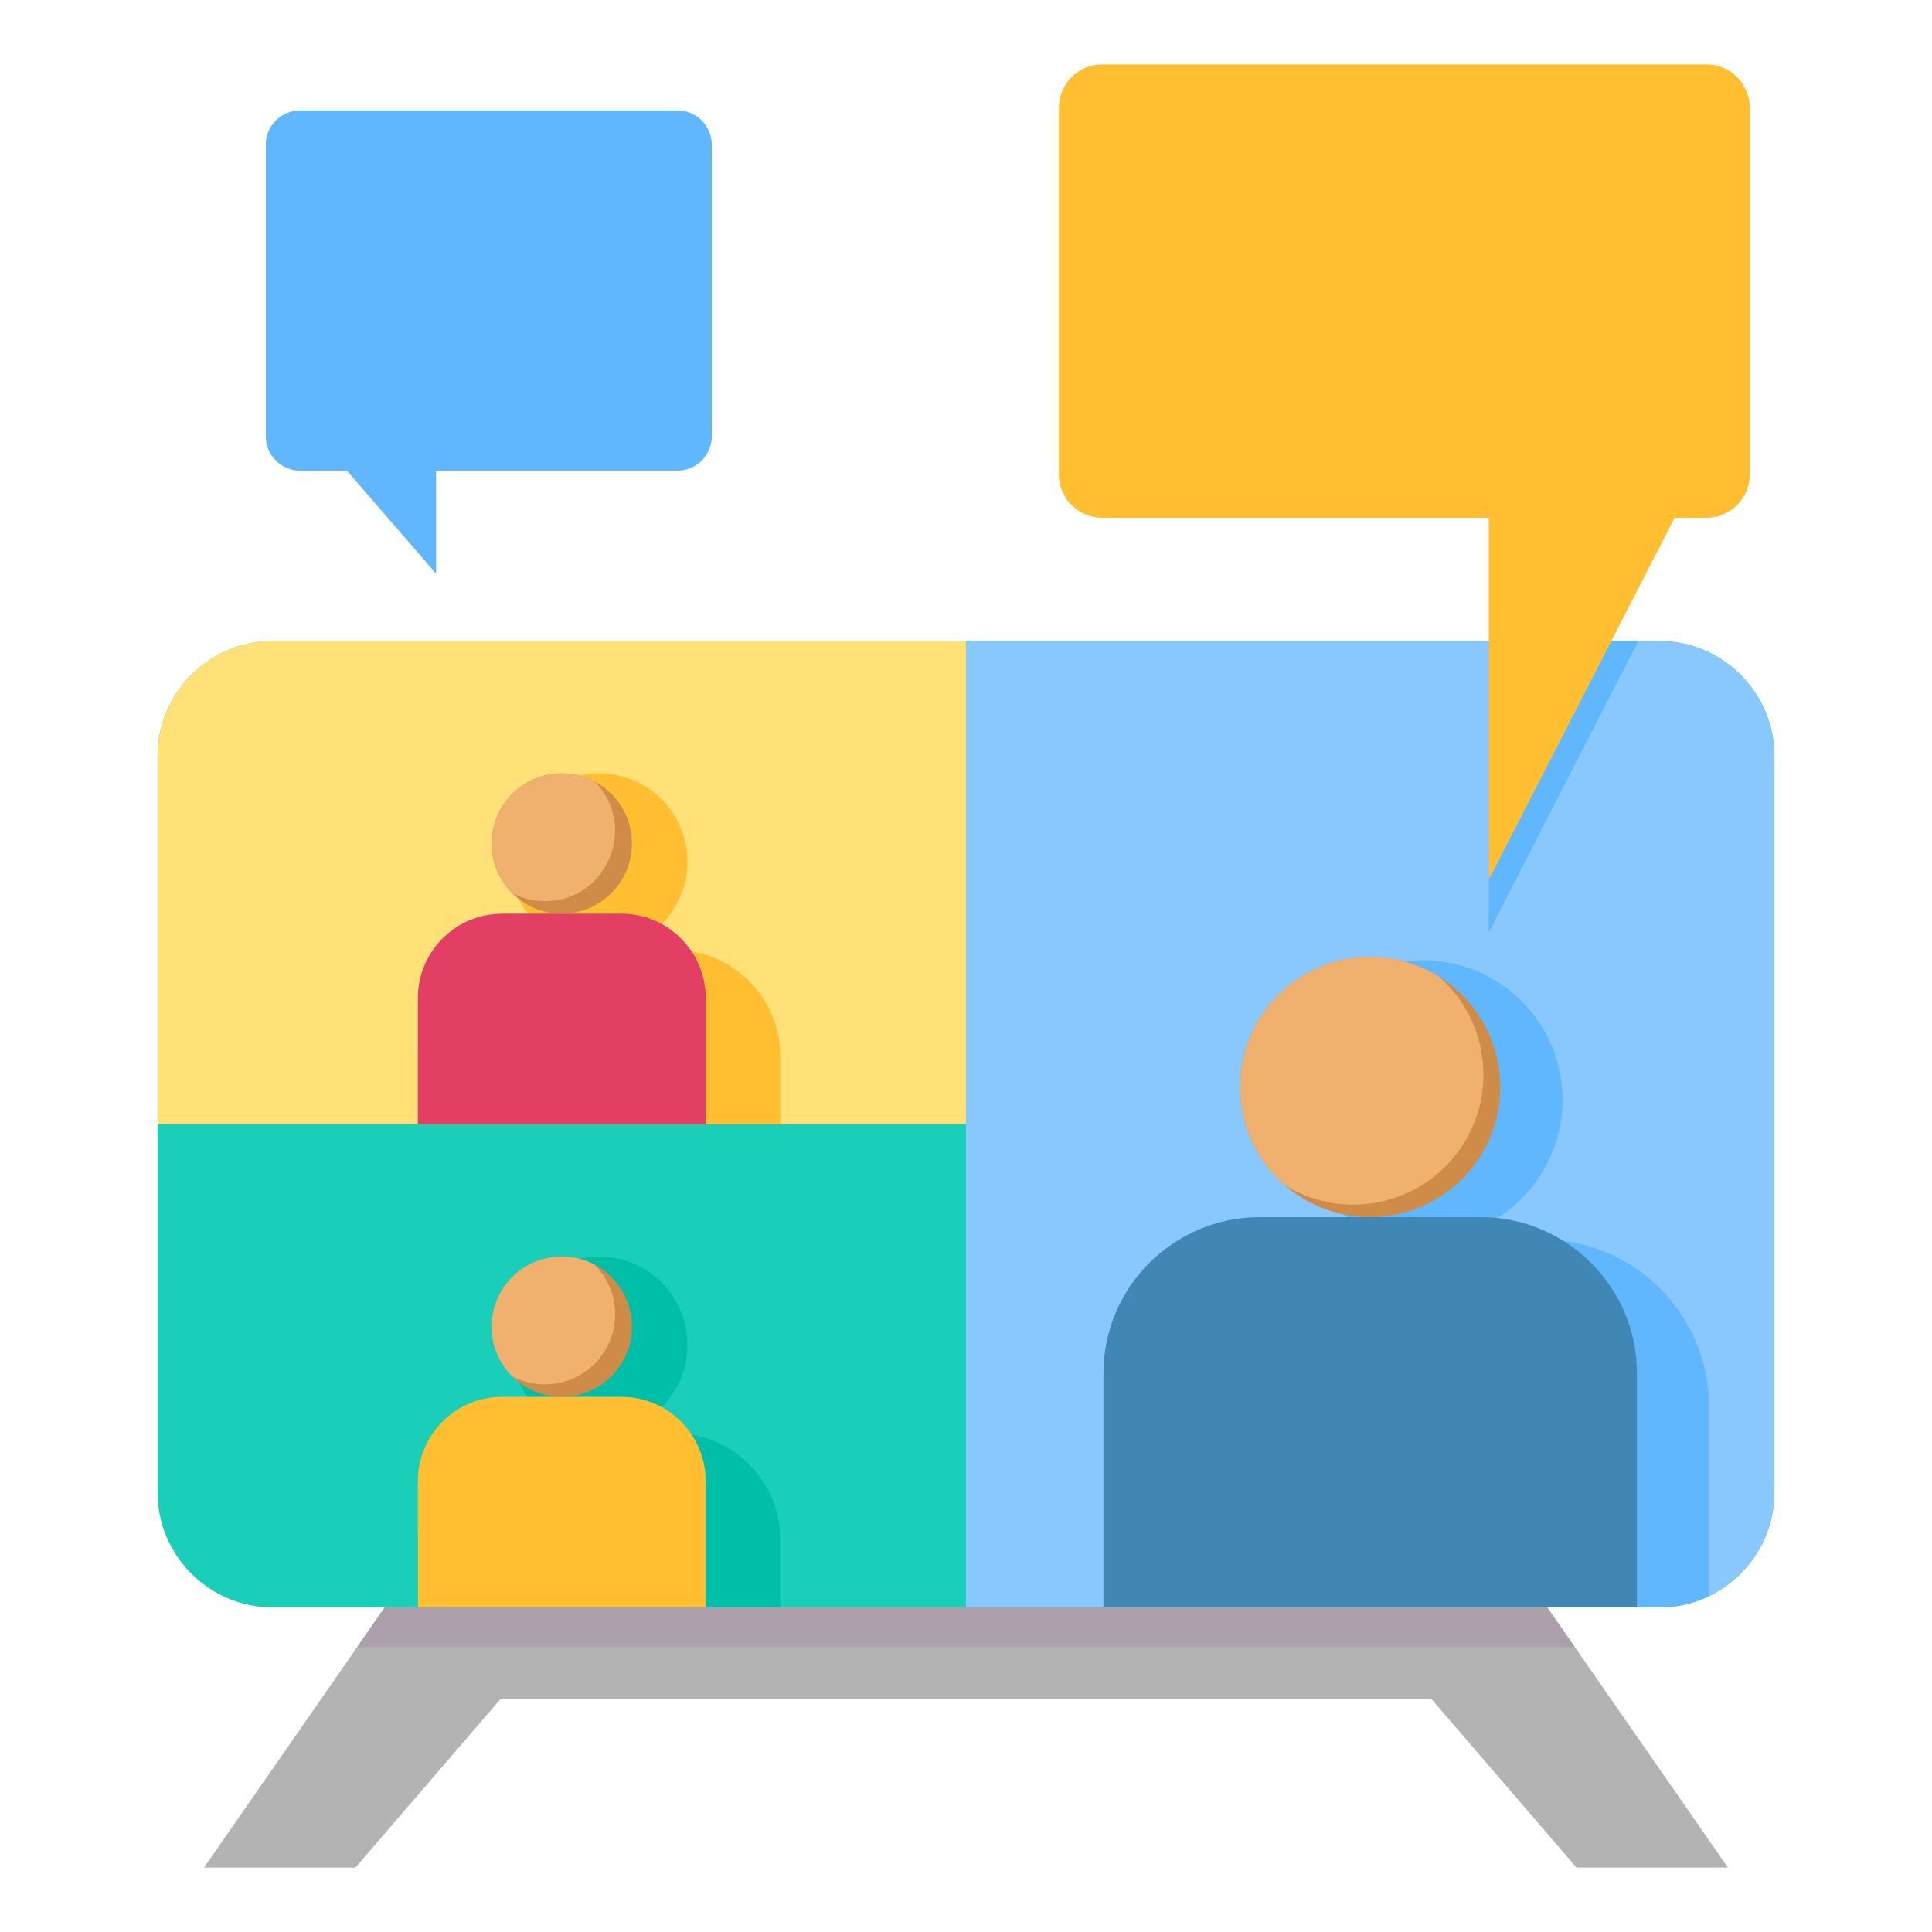
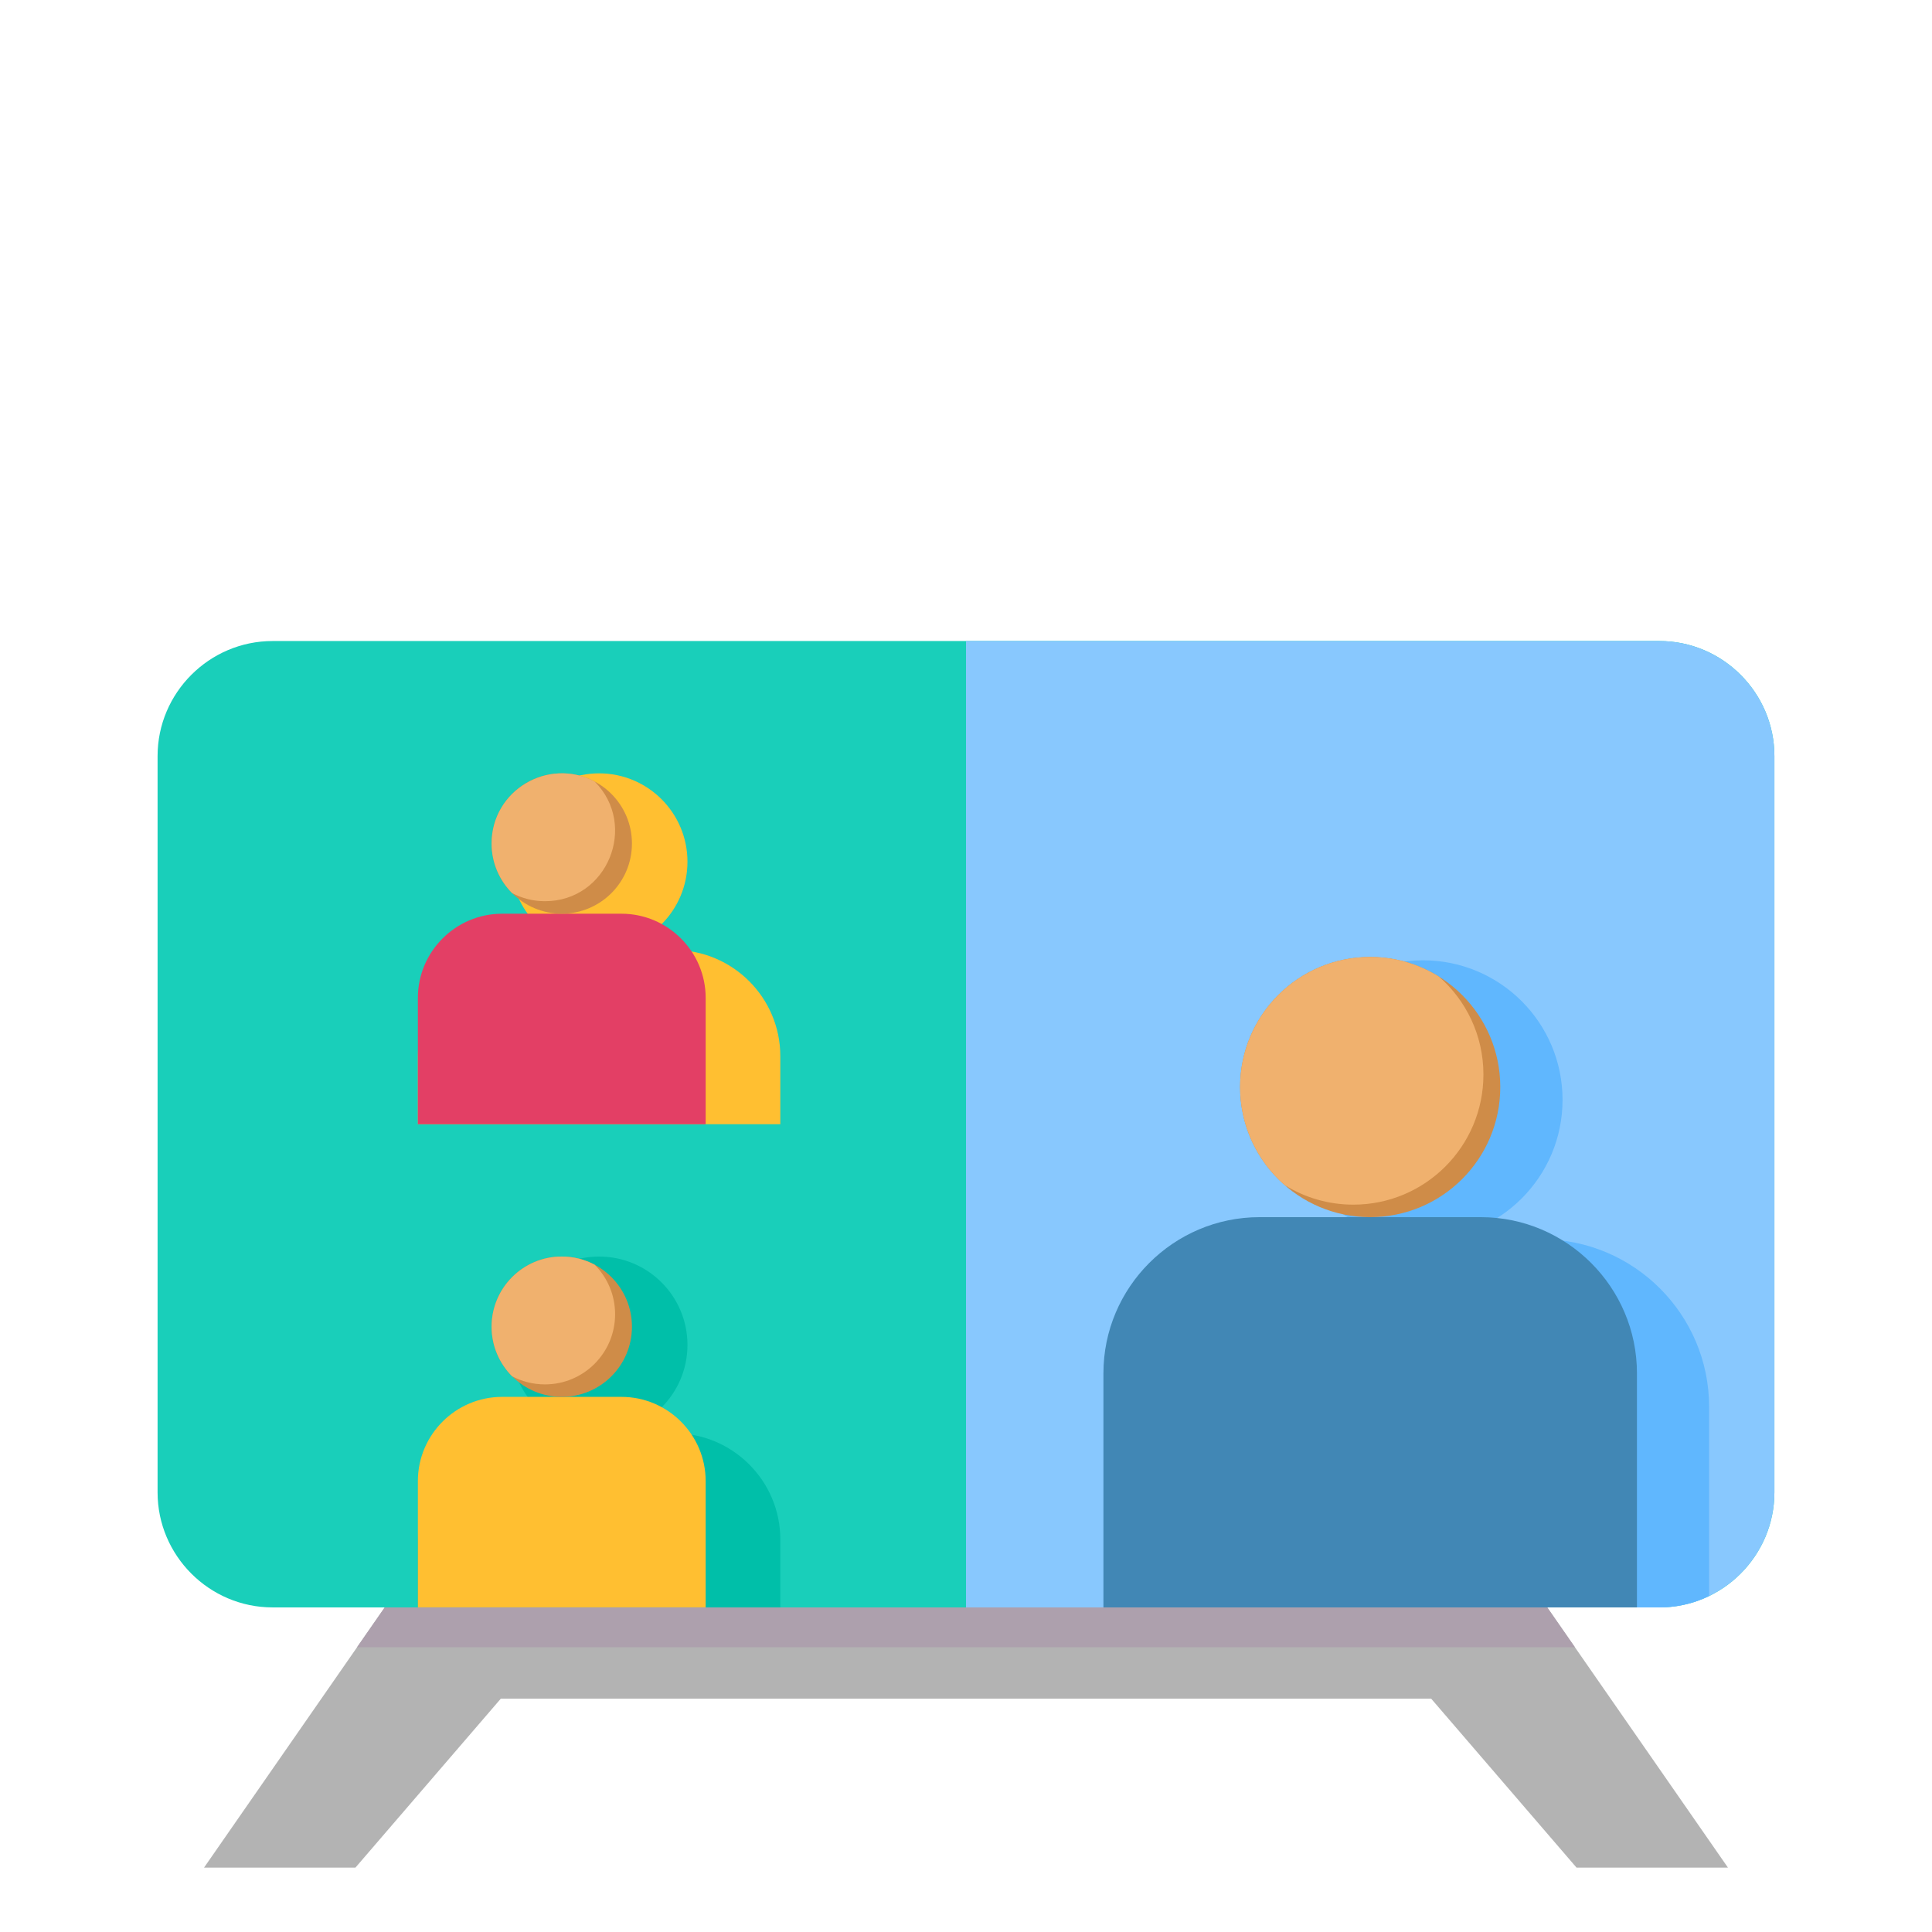
<svg xmlns="http://www.w3.org/2000/svg" width="300" height="300" viewBox="0 0 300 300" fill="none">
  <path fill-rule="evenodd" clip-rule="evenodd" d="M31.684 289.998L67.755 238.055H232.241L268.313 289.998H244.8L222.229 263.766H77.767L55.196 289.998H31.684Z" fill="#B3B3B3" />
  <path fill-rule="evenodd" clip-rule="evenodd" d="M55.441 255.786L67.755 238.055H232.242L244.556 255.786H55.441Z" fill="#ADA0AD" />
  <path fill-rule="evenodd" clip-rule="evenodd" d="M42.327 99.539H257.67C267.492 99.539 275.527 107.575 275.527 117.397V231.739C275.527 241.561 267.491 249.597 257.67 249.597H42.327C32.505 249.597 24.469 241.561 24.469 231.739V117.397C24.469 107.575 32.505 99.539 42.327 99.539Z" fill="#19CFBA" />
-   <path fill-rule="evenodd" clip-rule="evenodd" d="M42.326 99.539H149.998V174.568H24.469V117.397C24.469 107.575 32.504 99.539 42.326 99.539Z" fill="#FFE177" />
  <path fill-rule="evenodd" clip-rule="evenodd" d="M121.166 174.568H64.891V163.995C64.891 154.926 72.288 147.528 81.358 147.528H104.7C113.77 147.528 121.167 154.926 121.167 163.995V174.568H121.166ZM93.028 120.086C85.45 120.086 79.307 126.229 79.307 133.808C79.307 141.386 85.45 147.529 93.028 147.529C100.607 147.529 106.749 141.386 106.749 133.808C106.749 126.229 100.607 120.086 93.028 120.086Z" fill="#FFBF31" />
  <path fill-rule="evenodd" clip-rule="evenodd" d="M150 99.539H257.672C267.494 99.539 275.529 107.575 275.529 117.397V231.739C275.529 241.561 267.493 249.597 257.672 249.597H150V99.539Z" fill="#88C8FE" />
-   <path fill-rule="evenodd" clip-rule="evenodd" d="M231.18 99.539H254.398L231.18 144.761V99.539Z" fill="#60B7FE" />
  <path fill-rule="evenodd" clip-rule="evenodd" d="M265.389 247.831C263.049 248.962 260.429 249.598 257.668 249.598H176.547V218.437C176.547 204.119 188.225 192.441 202.543 192.441H239.393C253.711 192.441 265.389 204.12 265.389 218.437V247.831ZM220.968 149.117C209.004 149.117 199.306 158.816 199.306 170.78C199.306 182.743 209.004 192.441 220.968 192.441C232.932 192.441 242.631 182.743 242.631 170.78C242.631 158.816 232.932 149.117 220.968 149.117Z" fill="#60B7FE" />
  <path fill-rule="evenodd" clip-rule="evenodd" d="M195.581 189H229.944C243.295 189 254.185 199.89 254.185 213.241V249.6H171.34V213.241C171.34 199.89 182.23 189 195.581 189Z" fill="#4187B5" />
  <path fill-rule="evenodd" clip-rule="evenodd" d="M77.964 141.883H96.5C103.702 141.883 109.576 147.757 109.576 154.959V174.572H64.887V154.959C64.887 147.757 70.761 141.883 77.964 141.883Z" fill="#E33F65" />
-   <path fill-rule="evenodd" clip-rule="evenodd" d="M171.13 10H264.995C268.683 10 271.7 13.017 271.7 16.705V73.694C271.7 77.382 268.683 80.399 264.995 80.399H260.03L231.177 136.596V80.399H171.13C167.443 80.399 164.426 77.382 164.426 73.694V16.705C164.426 13.017 167.443 10 171.13 10Z" fill="#FFBF31" />
-   <path fill-rule="evenodd" clip-rule="evenodd" d="M46.597 17.148H105.199C108.129 17.148 110.526 19.545 110.526 22.476V67.759C110.526 70.69 108.129 73.087 105.199 73.087H67.713V89.069L53.874 73.087H46.597C43.666 73.087 41.27 70.69 41.27 67.759V22.476C41.269 19.545 43.666 17.148 46.597 17.148Z" fill="#60B7FE" />
  <path fill-rule="evenodd" clip-rule="evenodd" d="M121.166 249.599H64.891V239.026C64.891 229.957 72.288 222.559 81.358 222.559H104.7C113.77 222.559 121.167 229.957 121.167 239.026V249.599H121.166ZM93.028 195.117C85.45 195.117 79.307 201.261 79.307 208.839C79.307 216.418 85.45 222.56 93.028 222.56C100.607 222.56 106.749 216.417 106.749 208.839C106.749 201.26 100.607 195.117 93.028 195.117Z" fill="#00BFA9" />
  <path fill-rule="evenodd" clip-rule="evenodd" d="M77.964 216.906H96.5C103.702 216.906 109.576 222.78 109.576 229.983V249.595H64.887V229.983C64.887 222.781 70.761 216.906 77.964 216.906Z" fill="#FFBF31" />
  <path fill-rule="evenodd" clip-rule="evenodd" d="M87.232 141.878C93.25 141.878 98.128 137 98.128 130.982C98.128 124.964 93.25 120.086 87.232 120.086C81.214 120.086 76.336 124.964 76.336 130.982C76.335 137 81.214 141.878 87.232 141.878ZM87.232 216.907C93.25 216.907 98.128 212.029 98.128 206.011C98.128 199.993 93.25 195.115 87.232 195.115C81.214 195.115 76.336 199.993 76.336 206.011C76.335 212.029 81.214 216.907 87.232 216.907ZM212.761 188.997C223.918 188.997 232.961 179.953 232.961 168.796C232.961 157.64 223.918 148.596 212.761 148.596C201.605 148.596 192.561 157.64 192.561 168.796C192.561 179.953 201.605 188.997 212.761 188.997Z" fill="#CF8C48" />
  <path fill-rule="evenodd" clip-rule="evenodd" d="M92.334 121.351C85.171 117.549 76.337 122.703 76.337 130.981C76.337 133.984 77.551 136.703 79.516 138.674C81.038 139.482 82.774 139.94 84.616 139.94C94.335 139.94 99.123 128.162 92.334 121.351ZM84.616 214.969C90.634 214.969 95.513 210.091 95.513 204.073C95.513 201.07 94.298 198.351 92.333 196.38C90.811 195.572 89.076 195.115 87.232 195.115C81.214 195.115 76.336 199.993 76.336 206.011C76.336 209.013 77.55 211.732 79.515 213.703C81.038 214.511 82.774 214.969 84.616 214.969ZM210.146 187.058C221.302 187.058 230.346 178.014 230.346 166.858C230.346 160.787 227.668 155.343 223.429 151.641C220.333 149.712 216.679 148.596 212.763 148.596C201.606 148.596 192.563 157.64 192.563 168.796C192.563 174.867 195.24 180.311 199.479 184.014C202.575 185.943 206.23 187.058 210.146 187.058Z" fill="#F0B16E" />
</svg>